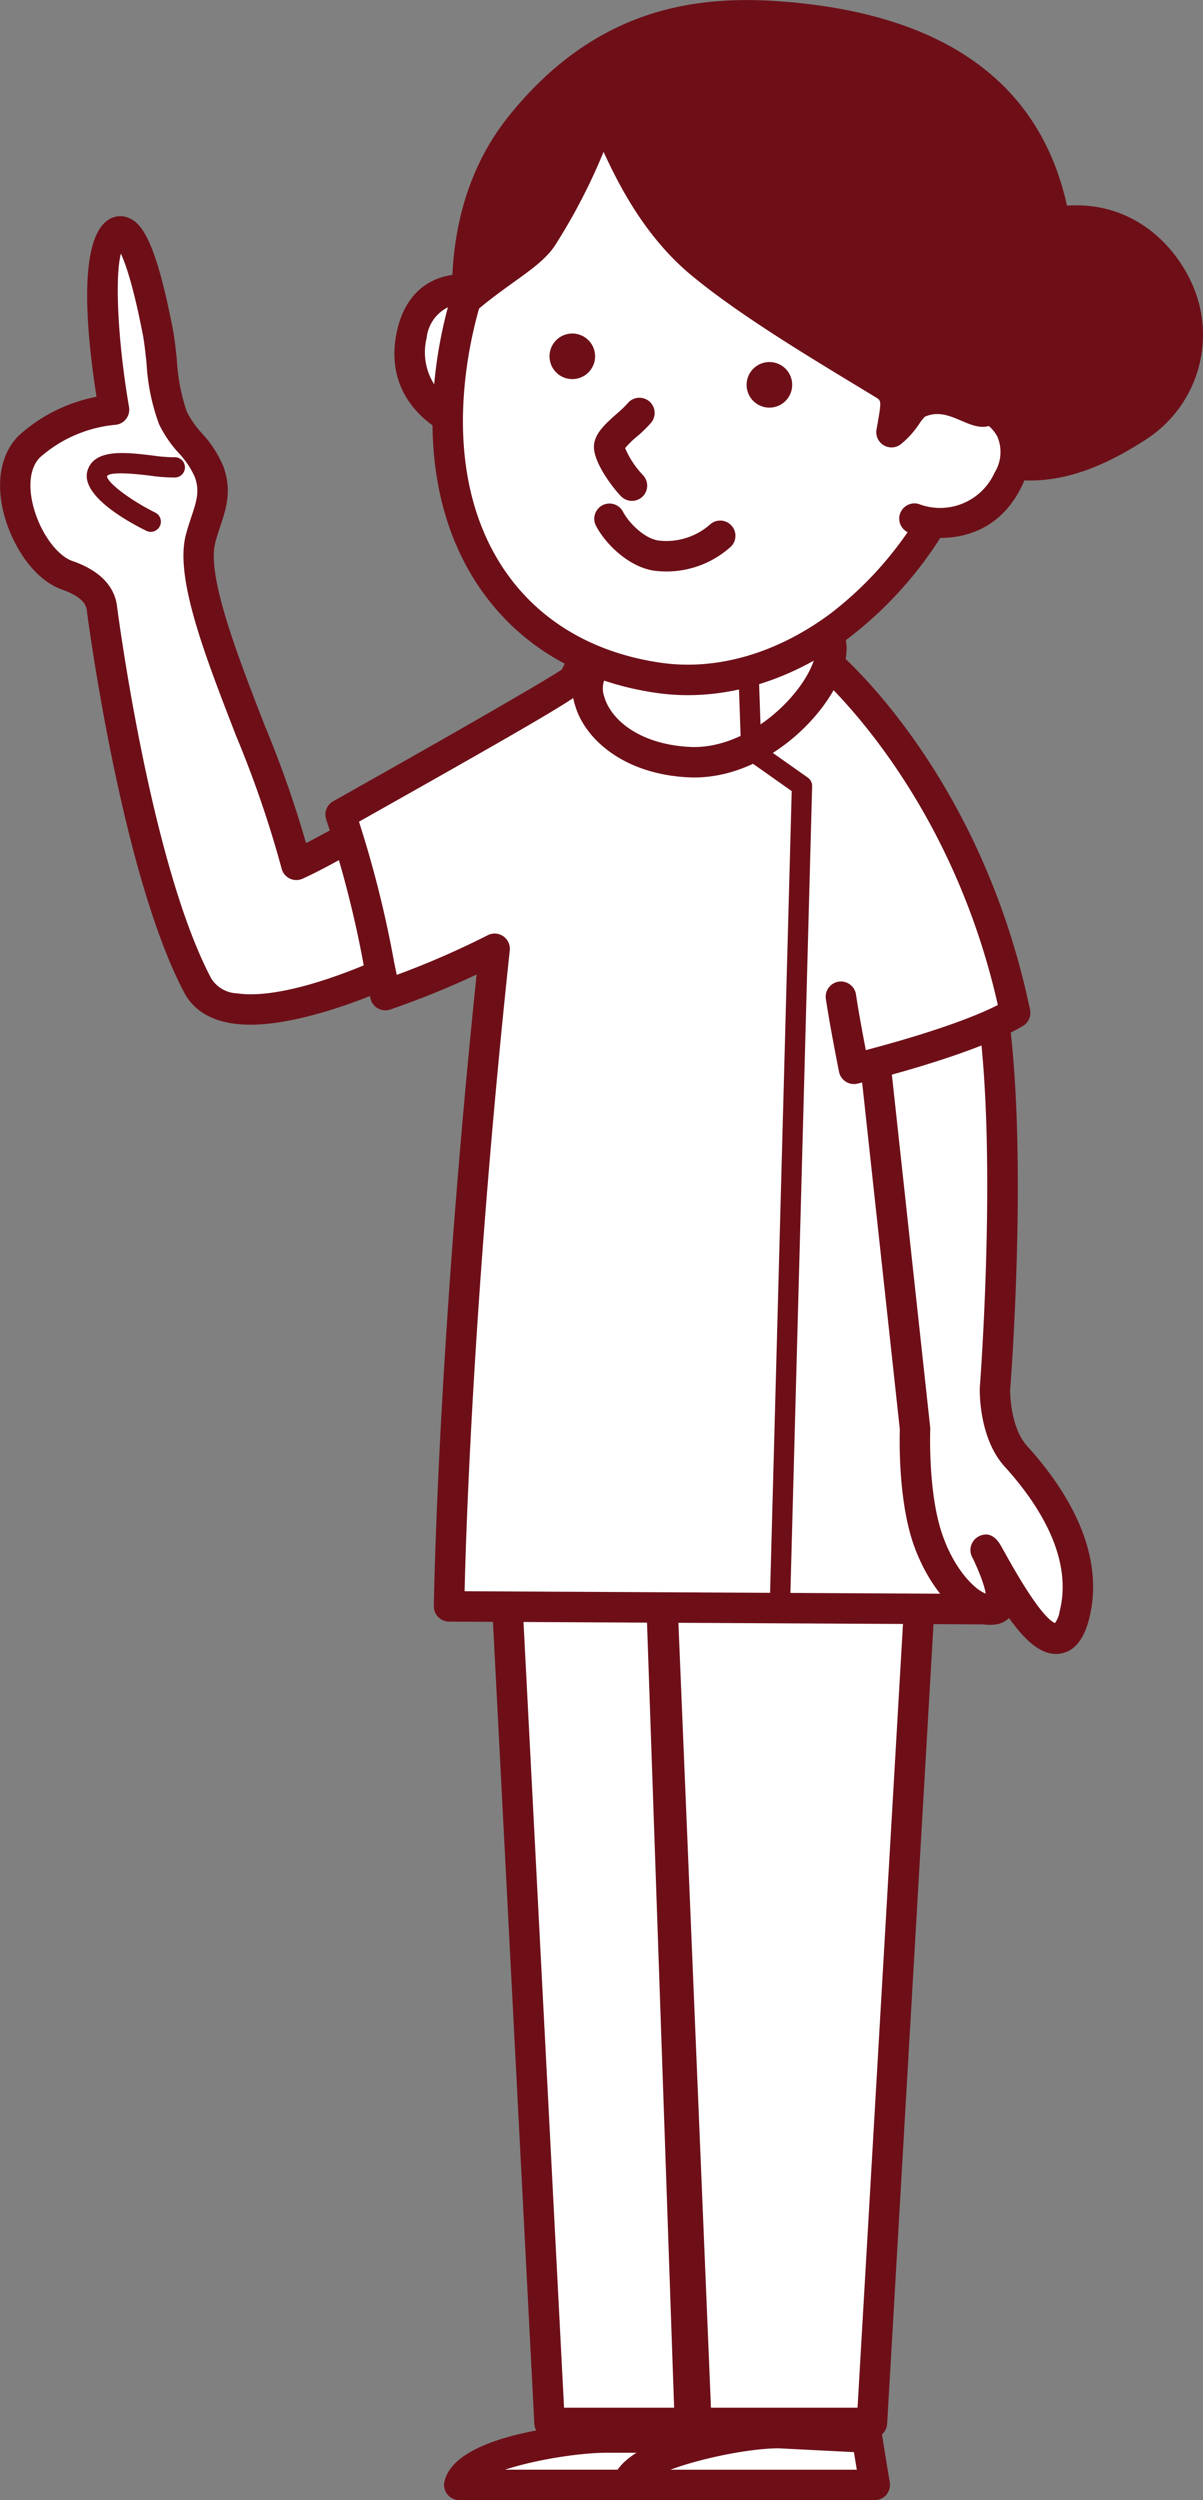
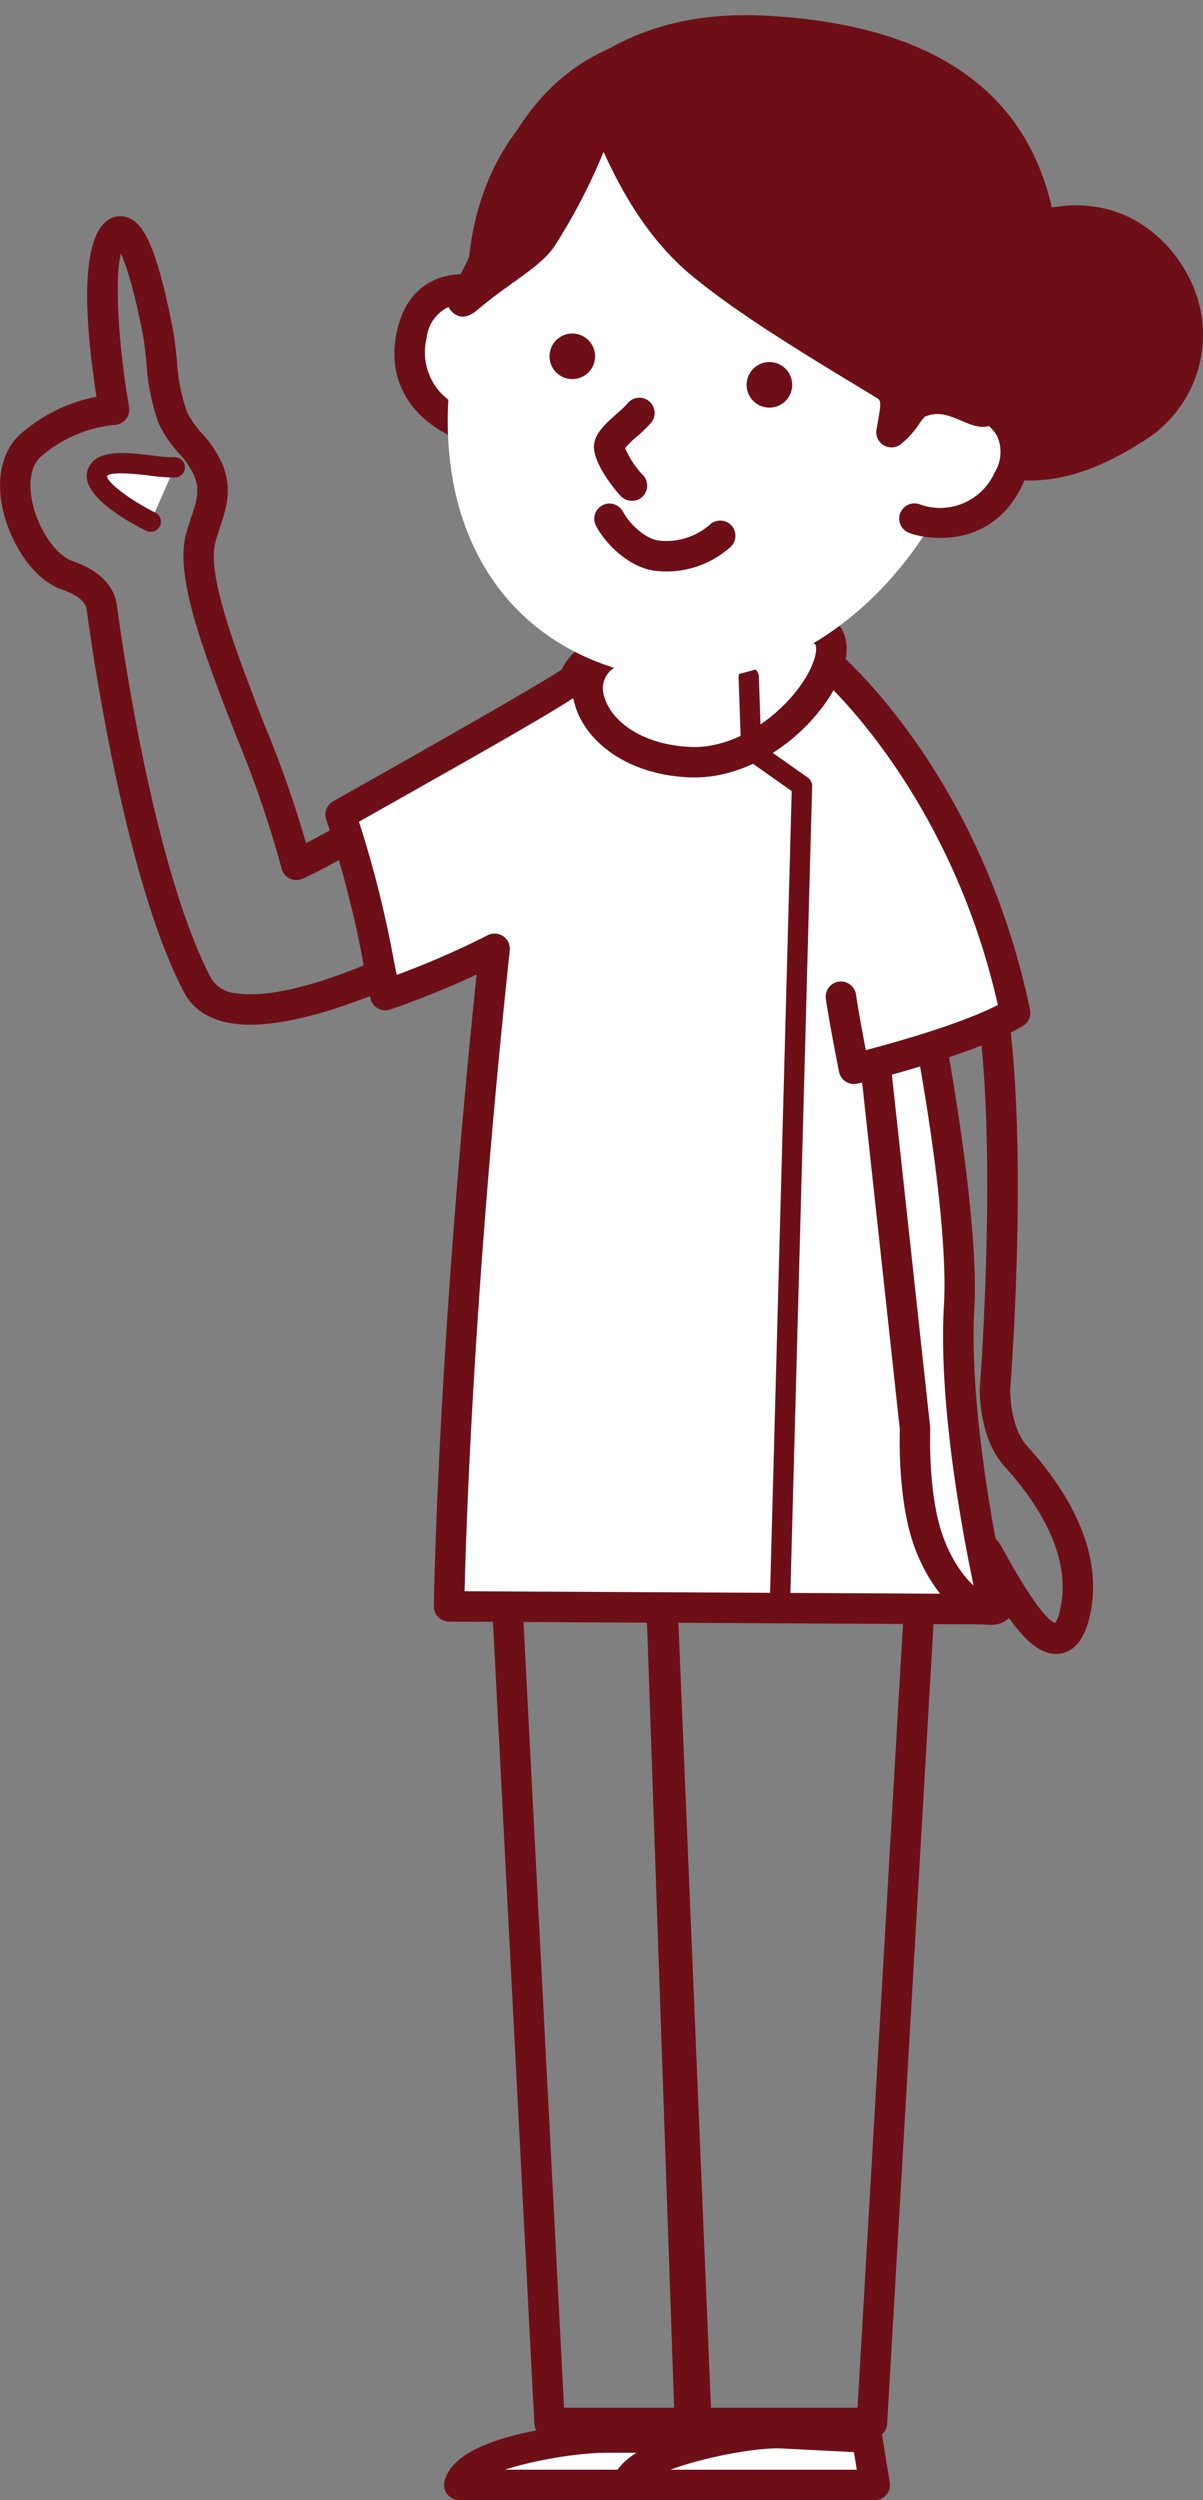
<svg xmlns="http://www.w3.org/2000/svg" width="134.349" height="279.193" viewBox="0 0 134.349 279.193">
  <rect x="0" y="0" width="134.349" height="279.193" fill="#808080" stroke="none" />
  <g id="img_data_memo03" transform="translate(-358.424 -427.402)">
    <g id="グループ_1930" data-name="グループ 1930">
      <path id="パス_549" data-name="パス 549" d="M414.847,460.894c-1.682-.94-8.877-3.431-10.441,3.908s5.2,9.818,5.56,9.9" fill="#fff" />
      <path id="パス_550" data-name="パス 550" d="M415.677,459.41c-1.605-.9-5.5-2.205-8.763-.728-1.486.673-3.417,2.221-4.172,5.765-1.74,8.144,5.372,11.575,6.843,11.913h0a1.7,1.7,0,0,0,.762-3.315h0a.509.509,0,0,1,.077.02,6.661,6.661,0,0,1-4.355-7.908,4.346,4.346,0,0,1,2.25-3.377c1.912-.866,4.714.048,5.7.6h0a1.7,1.7,0,1,0,1.66-2.968Z" fill="#6e0f18" />
    </g>
    <g id="グループ_1931" data-name="グループ 1931">
      <path id="パス_551" data-name="パス 551" d="M485.324,475.151a12.149,12.149,0,0,0,4.523-15.685c-2.076-4.343-7.473-9.706-16.568-6.43-4.151,1.493-7.866,3.346-10.752,9.124-1.375,2.751-2.477,8.55-.463,12.283.746,1.385,6.484,4.358,8.92,4.733C475.347,479.847,479.679,478.787,485.324,475.151Z" fill="#6e0f18" />
      <path id="パス_552" data-name="パス 552" d="M486.245,476.581a13.91,13.91,0,0,0,5.136-17.848c-2.638-5.52-9.113-10.743-18.679-7.3-4.144,1.491-8.461,3.489-11.7,9.963-1.58,3.161-2.76,9.548-.438,13.851,1.182,2.2,7.712,5.23,10.158,5.607C475.684,481.62,480.47,480.3,486.245,476.581Zm-15,.914c-2.186-.336-7.067-3.016-7.707-3.9a.4.4,0,0,1,.026.043c-1.65-3.057-.777-8.187.487-10.716,2.679-5.361,6.026-6.923,9.807-8.283,9.339-3.365,13.428,3.407,14.458,5.563a10.417,10.417,0,0,1-3.911,13.521C479.31,477,475.374,478.13,471.242,477.495Z" fill="#6e0f18" />
    </g>
    <g id="グループ_1932" data-name="グループ 1932">
      <path id="パス_553" data-name="パス 553" d="M476.583,454.959c-1.675-17.311-13.966-24.118-29.763-25.6-8.557-.8-20.129-.517-30.219,12.028-12.2,15.159-2.961,39.977,3.016,44.293C438.992,499.666,480.048,490.752,476.583,454.959Z" fill="#6e0f18" />
-       <path id="パス_554" data-name="パス 554" d="M478.276,454.8c-1.568-16.2-12.1-25.328-31.3-27.131-9.319-.874-21.343-.227-31.7,12.655-6.664,8.284-6.92,18.5-5.962,25.618,1.225,9.094,5.226,18.173,9.306,21.12,11.494,8.3,30.15,8.822,43.4,1.22C473.93,481.44,479.7,469.55,478.276,454.8Zm-57.663,29.5c-2.5-1.808-6.653-9.353-7.928-18.816-.869-6.454-.666-15.689,5.241-23.032,9.29-11.551,19.739-12.244,28.734-11.4,17.588,1.651,26.822,9.526,28.23,24.072,1.292,13.345-3.881,24.072-14.566,30.2C448.162,492.306,431.09,491.864,420.613,484.3Z" fill="#6e0f18" />
+       <path id="パス_554" data-name="パス 554" d="M478.276,454.8C473.93,481.44,479.7,469.55,478.276,454.8Zm-57.663,29.5c-2.5-1.808-6.653-9.353-7.928-18.816-.869-6.454-.666-15.689,5.241-23.032,9.29-11.551,19.739-12.244,28.734-11.4,17.588,1.651,26.822,9.526,28.23,24.072,1.292,13.345-3.881,24.072-14.566,30.2C448.162,492.306,431.09,491.864,420.613,484.3Z" fill="#6e0f18" />
    </g>
    <g id="グループ_1933" data-name="グループ 1933">
-       <path id="パス_555" data-name="パス 555" d="M413.716,580.164,419.8,697.97h16.392l-4.314-104,3.592,104H455.8l6.828-117.807Z" fill="#fff" />
      <path id="パス_556" data-name="パス 556" d="M412.018,580.251l6.08,117.807a1.7,1.7,0,0,0,1.7,1.613h16.393a1.7,1.7,0,0,0,1.7-1.771l-4.314-104a1.7,1.7,0,0,0-3.4.129l3.592,104a1.7,1.7,0,0,0,1.7,1.642H455.8a1.7,1.7,0,0,0,1.7-1.6l6.828-117.807a1.7,1.7,0,0,0-1.7-1.8H413.716a1.7,1.7,0,0,0-1.7,1.789Zm48.912-.186L454.1,697.872a1.7,1.7,0,0,1,1.7-1.6H435.466a1.7,1.7,0,0,1,1.7,1.643l-3.591-104a1.7,1.7,0,0,1-3.4.129l4.315,104a1.7,1.7,0,0,1,1.7-1.771H419.8a1.7,1.7,0,0,1,1.7,1.613l-6.08-117.806a1.7,1.7,0,0,1-1.7,1.789h48.912a1.7,1.7,0,0,1-1.7-1.8Z" fill="#6e0f18" />
    </g>
    <g id="グループ_1936" data-name="グループ 1936">
      <g id="グループ_1934" data-name="グループ 1934">
-         <path id="パス_557" data-name="パス 557" d="M365.949,491.654c-4.309-1.495-8.079-10.646-4.225-14.409a16.394,16.394,0,0,1,9.435-4.1s-3.107-18.02.36-19.81c2.246-1.162,4.228,9.694,4.453,10.747.635,3.006.545,7.265,1.766,10,1,2.251,3.148,3.633,4.021,5.981,1.049,2.825-.24,4.747-.951,7.526-1.768,6.919,8.2,25.385,10.7,36.385,4.391-1.989,11.412-6.569,11.529-5.466.379,3.594,4.953,12.967,5.25,13.5.573,1.031-23.56,13.428-27.779,5.466-6.471-12.216-10.234-38.175-10.721-42.216C369.65,494.087,368.794,492.641,365.949,491.654Z" fill="#fff" />
        <path id="パス_558" data-name="パス 558" d="M366.506,490.047c-1.827-.634-3.783-3.477-4.452-6.473-.5-2.23-.186-4.093.858-5.113a14.78,14.78,0,0,1,8.354-3.616,1.7,1.7,0,0,0,1.569-1.987c-1.461-8.482-1.686-16.914-.481-18.045a.258.258,0,0,1-.055.036.961.961,0,0,1-.942-.044c.127.11,1.285,1.3,2.875,9.255l.077.379c.215,1.018.344,2.231.479,3.516a23.312,23.312,0,0,0,1.4,6.824,13.511,13.511,0,0,0,2.186,3.207,9.586,9.586,0,0,1,1.8,2.674c.581,1.567.2,2.722-.383,4.471-.212.638-.432,1.3-.622,2.041-1.219,4.772,2.106,13.342,5.626,22.415a120.143,120.143,0,0,1,5.067,14.768,1.7,1.7,0,0,0,2.36,1.172c1.721-.779,3.75-1.9,5.712-2.98a38.941,38.941,0,0,1,4.982-2.512,1.341,1.341,0,0,1-.944-.278,1.532,1.532,0,0,1-.614-1.066c.435,4.127,5.407,14.061,5.456,14.149a1.532,1.532,0,0,1,.115-1.717c-1.3,1.328-15.032,8.226-22.014,7.209a3.567,3.567,0,0,1-2.892-1.65c-6.843-12.919-10.5-41.342-10.535-41.623C371.291,493.495,370.277,491.354,366.506,490.047Zm1.6,5.418c.034.287,3.78,29.355,10.906,42.809.821,1.551,2.688,3.425,6.913,3.551,8.275.248,22.448-6.573,23.794-8.782a1.826,1.826,0,0,0,.063-1.857c-.552-1.013-4.721-9.772-5.046-12.853a1.872,1.872,0,0,0-.995-1.466c-1.26-.657-2.585.018-7.453,2.7-1.906,1.051-3.875,2.137-5.475,2.861a1.7,1.7,0,0,1,2.36,1.172,121.723,121.723,0,0,0-5.212-15.244c-3.023-7.794-6.451-16.627-5.5-20.343.162-.626.361-1.228.554-1.81.66-1.986,1.343-4.039.345-6.729a12.55,12.55,0,0,0-2.378-3.676,10.8,10.8,0,0,1-1.685-2.4,21.188,21.188,0,0,1-1.12-5.8c-.139-1.313-.283-2.671-.535-3.863l-.068-.34c-1.82-9.105-3.306-10.954-4.64-11.6a2.4,2.4,0,0,0-2.191.029c-3.979,2.054-2.494,14.421-1.253,21.609a1.7,1.7,0,0,1,1.574-1.986,18.049,18.049,0,0,0-10.523,4.578c-1.9,1.861-2.562,4.882-1.8,8.287.774,3.465,3.188,7.742,6.657,8.946C366.345,493.591,367.964,494.317,368.1,495.465Z" fill="#6e0f18" />
      </g>
      <g id="グループ_1935" data-name="グループ 1935">
        <path id="パス_559" data-name="パス 559" d="M377.919,479.6c-2.261.1-7.877-1.467-8.621.635s5.961,5.427,5.961,5.427" fill="#fff" />
        <path id="パス_560" data-name="パス 560" d="M377.87,478.466a18.56,18.56,0,0,1-2.431-.2c-2.989-.356-6.379-.759-7.21,1.588-.974,2.755,4.24,5.687,6.526,6.821h0a1.134,1.134,0,0,0,1.006-2.033h0c-2.745-1.362-5.364-3.34-5.389-4.07a.127.127,0,0,1-.007.037c.226-.637,3.672-.227,4.8-.093a19.4,19.4,0,0,0,2.8.212h0a1.134,1.134,0,1,0-.1-2.265Z" fill="#6e0f18" />
      </g>
    </g>
    <g id="グループ_1937" data-name="グループ 1937">
      <path id="パス_561" data-name="パス 561" d="M408.579,606.787l60.9.318s-4.748-19.99-3.936-33.844c.893-15.232-8.875-64.513-16.777-75-4.834-6.416-25.348.46-26.123,4.914-.076.44-16.863,9.949-26.178,15.194,2.578,7.4,3.578,13.4,5,20.163a95.883,95.883,0,0,0,12.207-5.176C408.941,577.6,408.579,606.787,408.579,606.787Z" fill="#fff" />
      <path id="パス_562" data-name="パス 562" d="M408.571,608.488l60.9.318a1.7,1.7,0,0,0,1.663-2.094c-.047-.2-4.68-19.912-3.891-33.351.887-15.149-8.732-64.993-17.118-76.127-3.563-4.729-12.336-3.217-15.942-2.347-4.269,1.029-12.523,4.025-13.215,7.994a1.6,1.6,0,0,1,.5-.922c-.357.289-3.276,2.22-25.839,14.925a1.7,1.7,0,0,0-.771,2.042A119.016,119.016,0,0,1,399.1,535.5l.692,3.374a1.7,1.7,0,0,0,2.22,1.259,97.222,97.222,0,0,0,12.436-5.273,1.7,1.7,0,0,1-2.475-1.69c-4.679,43.819-5.092,73.3-5.1,73.592a1.7,1.7,0,0,0,1.692,1.723Zm4.311-76.644a95.238,95.238,0,0,1-11.978,5.077,1.7,1.7,0,0,1,2.219,1.259l-.688-3.354a121.928,121.928,0,0,0-4.366-17.02,1.7,1.7,0,0,1-.772,2.042c26.794-15.089,26.828-15.287,27.019-16.385.243-1.1,4.771-4,11.441-5.448,5.668-1.231,10.132-.746,11.648,1.266,7.366,9.779,17.363,58.089,16.437,73.881-.817,13.942,3.783,33.509,3.98,34.336a1.7,1.7,0,0,1,1.663-2.094l-60.9-.319a1.7,1.7,0,0,1,1.692,1.723c0-.292.416-29.628,5.077-73.274a1.7,1.7,0,0,0-2.475-1.69Z" fill="#6e0f18" />
    </g>
    <g id="グループ_1938" data-name="グループ 1938">
-       <path id="パス_563" data-name="パス 563" d="M471.88,590.033c3.508,3.863,8.291,10.631,6.545,17.664-1.984,7.992-8.094-4.043-9.611-6.688s3.228,5.543.662,6.1-6.119-3.463-7.631-8.436-1.23-11.705-1.23-11.705l-5.075-46.7s8.334-20.166,12.5-6,1.5,48.249,1.5,48.249S469.4,587.3,471.88,590.033Z" fill="#fff" />
      <path id="パス_564" data-name="パス 564" d="M470.621,591.176c3.637,4.006,7.658,10.053,6.154,16.111a3.079,3.079,0,0,1-.613,1.474.384.384,0,0,1,.242-.062c-.571-.1-2.063-1.241-5.647-7.7l-.468-.836-.079-.138c-.856-1.495-1.827-1.4-2.49-1.049a1.721,1.721,0,0,0-.655,2.442c1.67,3.52,1.487,4.494,1.478,4.534a.812.812,0,0,1,.574-.51c-1.108.241-4.166-2.4-5.645-7.268-1.407-4.627-1.161-11.075-1.158-11.139a1.537,1.537,0,0,0-.009-.254l-5.074-46.7a1.708,1.708,0,0,1-.118.833c1.986-4.8,5.382-10.083,7.081-9.993.411.022,1.34.852,2.215,3.824,4.03,13.7,1.462,47.3,1.436,47.636C467.833,582.686,467.715,587.975,470.621,591.176Zm.615-8.532c.11-1.4,2.642-34.559-1.564-48.862-.442-1.5-1.786-6.075-5.3-6.261-4.911-.26-9.2,9.188-10.4,12.091a1.706,1.706,0,0,0-.118.833l5.074,46.7a1.549,1.549,0,0,1-.009-.255c-.011.287-.275,7.083,1.3,12.272,1.6,5.273,5.736,10.444,9.618,9.6a2.556,2.556,0,0,0,1.79-1.394c.715-1.451.256-3.737-1.488-7.413-.027-.056-.057-.12-.065-.138a1.7,1.7,0,0,1-3,1.576l.182.317.08.14.446.8c3.385,6.1,6.071,9.808,8.991,9.422,1.589-.21,2.7-1.544,3.3-3.965,1.866-7.515-2.743-14.6-6.937-19.218C471.176,586.727,471.24,582.6,471.236,582.644Z" fill="#6e0f18" />
    </g>
    <g id="グループ_1939" data-name="グループ 1939">
      <path id="パス_565" data-name="パス 565" d="M450.39,501.047s15.9,13.134,21.4,39.464c-5.39,3.221-18,6.25-18,6.25s-1-5-1.455-8.053" fill="#fff" />
      <path id="パス_566" data-name="パス 566" d="M449.307,502.358h0c.155.128,15.517,13.121,20.82,38.5a1.7,1.7,0,0,1,.793-1.808c-5.1,3.05-17.4,6.027-17.525,6.057a1.7,1.7,0,0,1,2.065,1.319c-.009-.049-1-4.994-1.44-7.97h0a1.7,1.7,0,0,0-3.365.5h0c.456,3.059,1.428,7.93,1.469,8.136a1.7,1.7,0,0,0,2.066,1.32c.525-.126,12.925-3.128,18.474-6.444a1.7,1.7,0,0,0,.793-1.807c-5.56-26.609-21.314-39.876-21.982-40.428h0a1.7,1.7,0,1,0-2.166,2.622Z" fill="#6e0f18" />
    </g>
    <g id="グループ_1940" data-name="グループ 1940">
      <path id="パス_567" data-name="パス 567" d="M426.243,699.6c-3.457,0-15.66,1.51-16.525,5.293h27.654l-.863-5.295Z" fill="#fff" />
      <path id="パス_568" data-name="パス 568" d="M426.243,697.9c-.167,0-16.807.6-18.183,6.615a1.7,1.7,0,0,0,1.658,2.08h27.654a1.7,1.7,0,0,0,1.679-1.974l-.863-5.295a1.7,1.7,0,0,0-1.679-1.428Zm8.587,1.973.864,5.294a1.7,1.7,0,0,1,1.678-1.974H409.718a1.7,1.7,0,0,1,1.658,2.08c.45-1.97,9.864-3.971,14.867-3.971l10.266,0A1.7,1.7,0,0,1,434.83,699.873Z" fill="#6e0f18" />
    </g>
    <g id="グループ_1941" data-name="グループ 1941">
      <path id="パス_569" data-name="パス 569" d="M445.4,699.1c-3.455,0-16.08,2.01-16.945,5.793h27.656l-.865-5.295Z" fill="#fff" />
      <path id="パス_570" data-name="パス 570" d="M445.4,697.4c-2.017,0-17.32,1.5-18.6,7.115a1.7,1.7,0,0,0,1.659,2.08h27.656a1.7,1.7,0,0,0,1.678-1.975l-.865-5.295a1.7,1.7,0,0,0-1.593-1.424S445.482,697.4,445.4,697.4Zm8.167,2.473.865,5.3a1.7,1.7,0,0,1,1.679-1.975H428.451a1.7,1.7,0,0,1,1.658,2.08c.46-2.012,10.572-4.471,15.287-4.471-.086,0,9.76.495,9.76.495A1.7,1.7,0,0,1,453.563,699.873Z" fill="#6e0f18" />
    </g>
    <g id="グループ_1942" data-name="グループ 1942">
      <path id="パス_571" data-name="パス 571" d="M450.255,497.808c-11.252-3.958-18.4-3.682-24.357,2.873-4.383,3.08-.776,11.3,9.447,11.829S454.31,500.257,450.255,497.808Z" fill="#fff" />
      <path id="パス_572" data-name="パス 572" d="M450.82,496.2c-12.464-4.384-20.049-3.417-26.181,3.335a1.7,1.7,0,0,1,.281-.248,6.1,6.1,0,0,0-2.27,6.885c1.075,3.731,5.39,7.662,12.608,8.033,8.306.427,15.712-6.837,17.365-12.234,1.1-3.6-.673-5.13-1.489-5.622A1.7,1.7,0,0,0,450.82,496.2Zm-15.388,14.608c-5.544-.285-8.773-3.007-9.514-5.578a2.731,2.731,0,0,1,.957-3.16,1.76,1.76,0,0,0,.282-.248c5.187-5.712,11.294-6.366,22.534-2.413a1.679,1.679,0,0,1-.315-.149c.259.157.257.861-.005,1.715C448.1,505.112,441.9,511.144,435.432,510.811Z" fill="#6e0f18" />
    </g>
    <g id="グループ_1943" data-name="グループ 1943">
      <path id="パス_573" data-name="パス 573" d="M440.908,503.051l.281,8.156a1.131,1.131,0,0,0,.479.887l5.668,4a1.134,1.134,0,0,1-.48-.957l-2.449,90.844h0a1.134,1.134,0,1,0,2.267.06h0l2.449-90.842a1.132,1.132,0,0,0-.48-.957l-5.668-4a1.127,1.127,0,0,1,.479.887l-.281-8.156h0a1.133,1.133,0,1,0-2.265.078Z" fill="#6e0f18" />
    </g>
    <g id="グループ_1944" data-name="グループ 1944">
      <path id="パス_574" data-name="パス 574" d="M468.036,470.325c-2.808,19.4-19.673,35.146-36.072,32.772s-25.855-15.865-23.047-35.268S426.3,430.538,442.7,432.911,470.845,450.921,468.036,470.325Z" fill="#fff" />
-       <path id="パス_575" data-name="パス 575" d="M466.353,470.081a39.91,39.91,0,0,1-15.133,25.8c-5.987,4.472-12.739,6.436-19.012,5.528-7.149-1.035-12.968-4.314-16.83-9.482-4.511-6.038-6.163-14.288-4.777-23.86,2.607-18.016,16.029-35.768,31.854-33.478C458.667,436.941,468.942,452.2,466.353,470.081Zm-23.411-38.853c-17.838-2.583-32.865,16.714-35.708,36.357-1.517,10.483.356,19.606,5.42,26.383,4.413,5.906,11.005,9.645,19.067,10.812,7.172,1.038,14.819-1.153,21.534-6.17a43.381,43.381,0,0,0,16.465-28.042C472.539,451.09,460.777,433.81,442.942,431.228Z" fill="#6e0f18" />
    </g>
    <g id="グループ_1945" data-name="グループ 1945">
      <path id="パス_576" data-name="パス 576" d="M430.184,480.412a10.173,10.173,0,0,1-2.029-3.163.688.688,0,0,1,0,.082.753.753,0,0,1-.054.286,9.636,9.636,0,0,1,1.474-1.481,14.056,14.056,0,0,0,1.58-1.548h0a1.7,1.7,0,1,0-2.644-2.139h0a12.529,12.529,0,0,1-1.193,1.143c-1.3,1.157-2.536,2.25-2.564,3.673-.036,1.945,2.4,4.96,3.065,5.595h0a1.7,1.7,0,1,0,2.361-2.448Z" fill="#6e0f18" />
    </g>
    <g id="グループ_1946" data-name="グループ 1946">
      <path id="パス_577" data-name="パス 577" d="M424.987,486.13c1.164,2.186,3.763,4.6,6.479,5a10.721,10.721,0,0,0,8.44-2.558h0a1.7,1.7,0,1,0-2.1-2.675h0a7.405,7.405,0,0,1-5.85,1.867c-1.5-.218-3.228-1.847-3.965-3.231h0a1.7,1.7,0,0,0-3,1.6Z" fill="#6e0f18" />
    </g>
    <g id="グループ_1947" data-name="グループ 1947">
      <path id="パス_578" data-name="パス 578" d="M465.191,471.427c1.9.291,9.109,2.749,5.834,9.5s-10.137,4.547-10.473,4.39" fill="#fff" />
      <path id="パス_579" data-name="パス 579" d="M464.933,473.108c1.114.17,3.885,1.17,4.861,3.029a4.345,4.345,0,0,1-.3,4.048,6.663,6.663,0,0,1-8.3,3.559l.072.031a1.7,1.7,0,0,0-1.434,3.084h0c1.369.638,9.09,2.3,12.72-5.19,1.582-3.261,1.01-5.669.251-7.114-1.664-3.168-5.541-4.531-7.357-4.809h0a1.7,1.7,0,1,0-.516,3.362Z" fill="#6e0f18" />
    </g>
    <path id="パス_580" data-name="パス 580" d="M424.857,467.556a2.545,2.545,0,1,1-2.155-2.883A2.547,2.547,0,0,1,424.857,467.556Z" fill="#6e0f18" />
    <path id="パス_581" data-name="パス 581" d="M446.868,470.743a2.545,2.545,0,1,1-2.152-2.884A2.543,2.543,0,0,1,446.868,470.743Z" fill="#6e0f18" />
    <g id="グループ_1948" data-name="グループ 1948">
      <path id="パス_582" data-name="パス 582" d="M413.37,453.982c-.837,3.89-4.584,8.3-2.752,6.749,3.819-3.229,7.12-4.849,8.434-6.959a63.59,63.59,0,0,0,6.525-13.552c.92.211,3.477,10.216,11.082,16.56,5.78,4.822,14.922,10.15,20.5,13.563,1.759,1.077,1.339,2.359.832,5.32,1.55-1.216,2.011-2.811,2.968-3.252,4.207-1.944,7.366,2.876,8.192.022,6.586-22.771-8.6-35.92-25.844-39.435C432.738,430.842,417.841,433.218,413.37,453.982Z" fill="#6e0f18" />
      <path id="パス_583" data-name="パス 583" d="M411.707,453.624a20.286,20.286,0,0,1-2.44,5.354c-.689,1.171-1.4,2.381-.232,3.365.768.647,1.67.542,2.682-.313,1.445-1.223,2.834-2.221,4.059-3.1,2.091-1.5,3.743-2.689,4.719-4.258a65.8,65.8,0,0,0,6.7-13.935,1.7,1.7,0,0,1-2,1.141,1.346,1.346,0,0,1-.753-.44,19.97,19.97,0,0,1,.909,1.875c1.591,3.512,4.551,10.049,10.216,14.774,5.078,4.236,12.664,8.833,18.2,12.19l2.5,1.517c.542.332.612.375.178,2.816l-.135.766A1.7,1.7,0,0,0,459.039,477a10.309,10.309,0,0,0,2.068-2.3,5.081,5.081,0,0,1,.6-.763.2.2,0,0,1-.037.02c1.5-.692,2.844-.116,4.145.441,1.127.483,2.292.982,3.477.421a2.857,2.857,0,0,0,1.492-1.911c2.826-9.774,2.026-18.421-2.379-25.7-4.747-7.847-13.772-13.632-24.759-15.872C437.547,430.087,417.221,428.018,411.707,453.624Zm31.259-18.96c10.06,2.051,18.271,7.263,22.528,14.3,3.894,6.436,4.574,14.173,2.022,23a.71.71,0,0,1-.03.088.843.843,0,0,1,.711-.386,6.664,6.664,0,0,1-1.042-.392c-1.51-.647-4.038-1.73-6.91-.4a5.016,5.016,0,0,0-1.915,1.866,7.124,7.124,0,0,1-1.39,1.592,1.7,1.7,0,0,1,2.726,1.626l.131-.746c.45-2.536.84-4.726-1.751-6.312l-2.511-1.526c-5.446-3.3-12.906-7.821-17.786-11.893-5.067-4.226-7.818-10.3-9.3-13.565-.992-2.19-1.4-3.1-2.495-3.347a1.7,1.7,0,0,0-2,1.141,62.392,62.392,0,0,1-6.348,13.17,15.3,15.3,0,0,1-3.818,3.293c-1.276.917-2.722,1.957-4.271,3.266a2.01,2.01,0,0,1-.168.135,1.65,1.65,0,0,1,2.373,1.97c.054-.119.287-.516.475-.835a23.048,23.048,0,0,0,2.834-6.362C419.756,432.4,436.141,433.272,442.966,434.664Z" fill="#6e0f18" />
    </g>
  </g>
</svg>